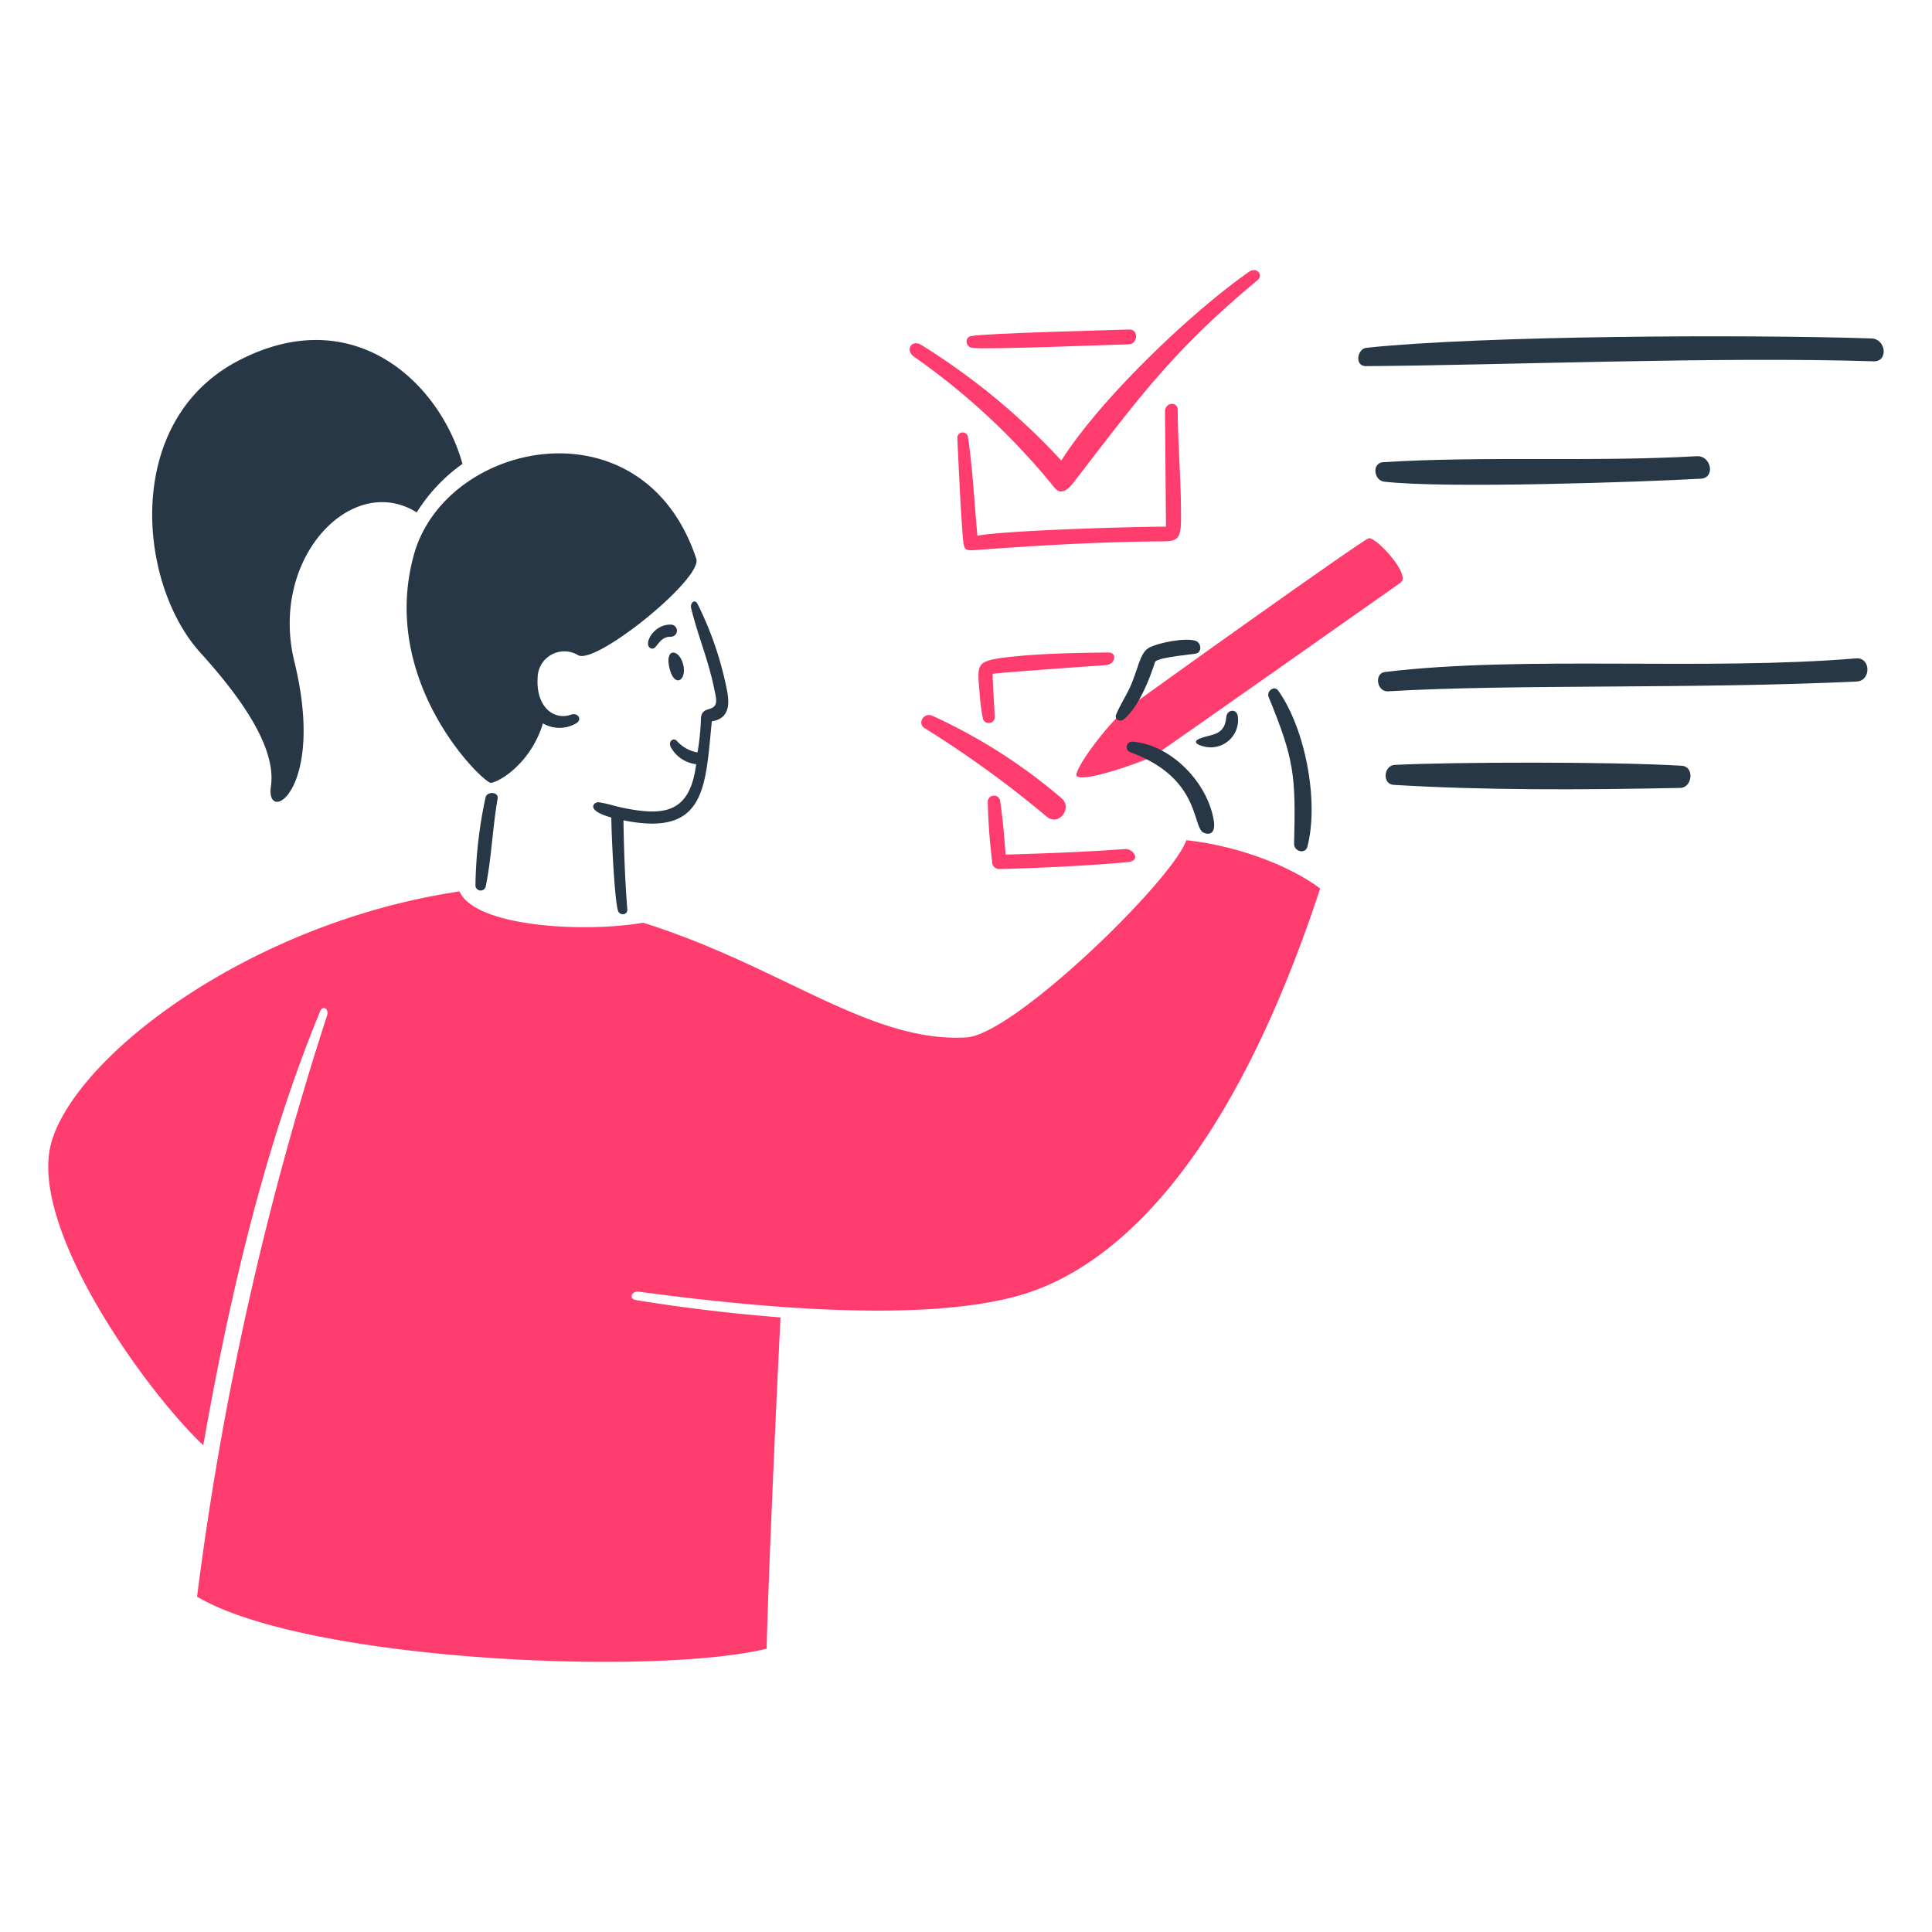
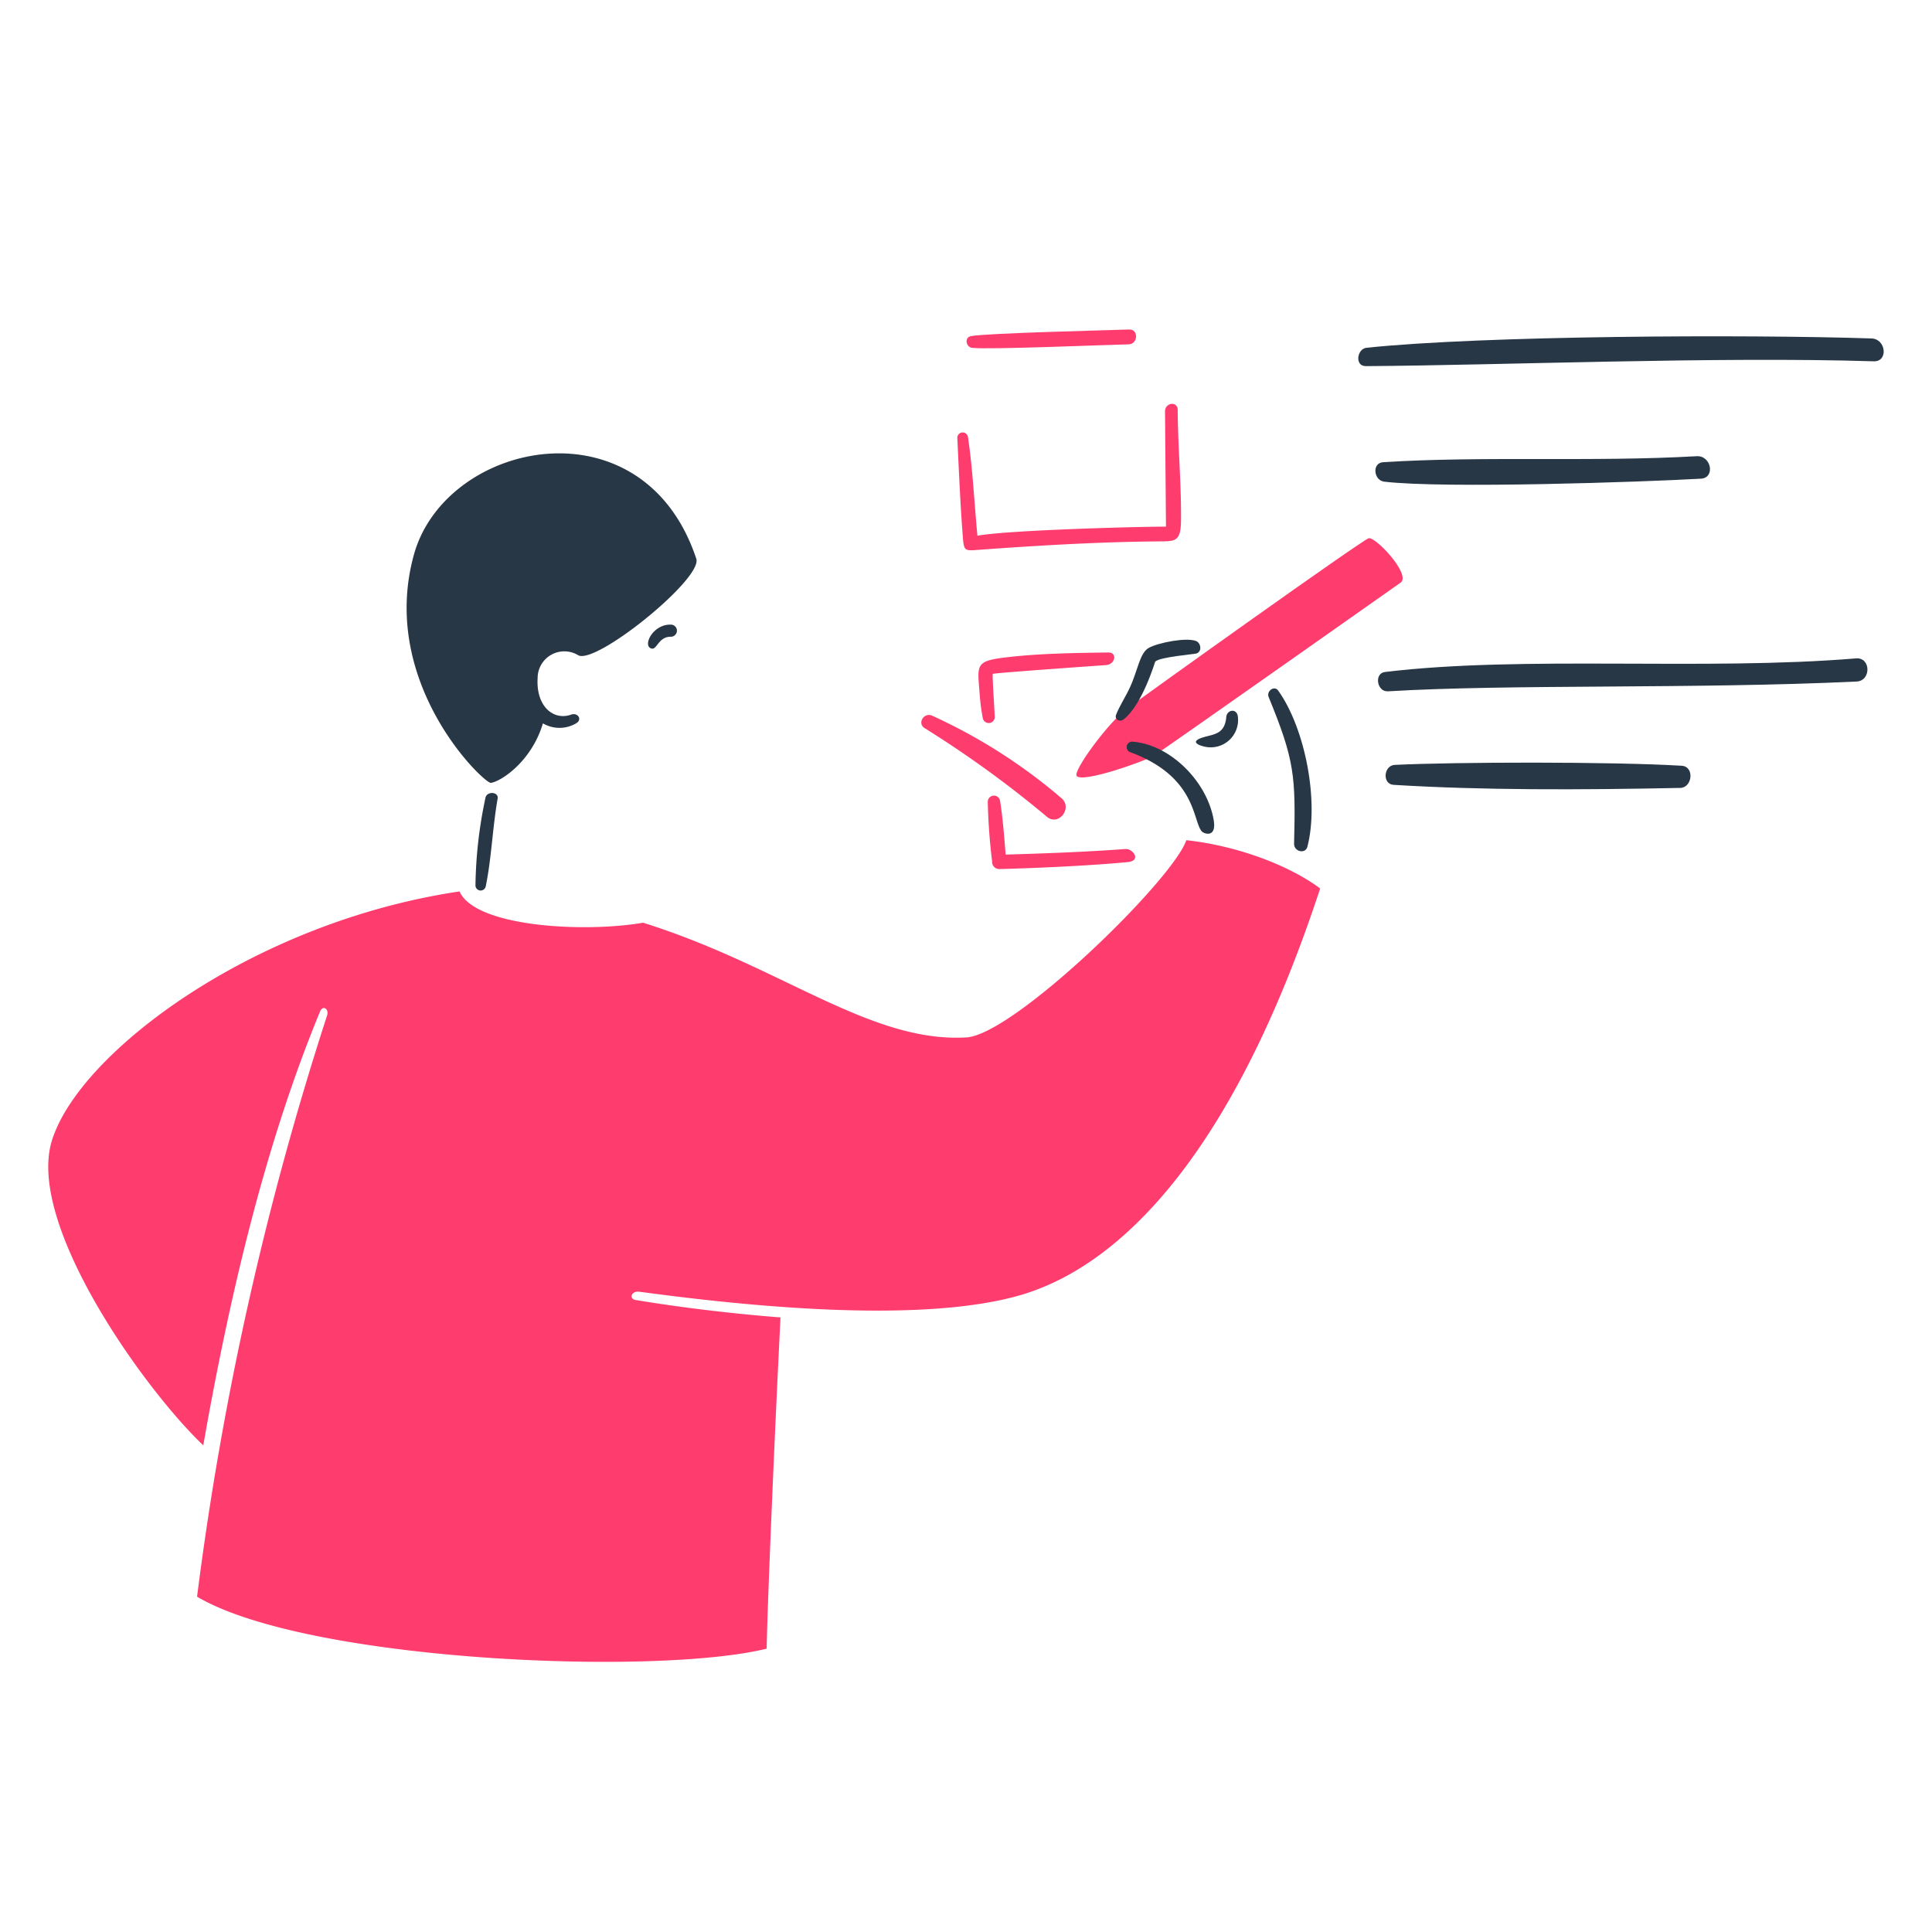
<svg xmlns="http://www.w3.org/2000/svg" viewBox="0 0 300 300" id="Done-1--Streamline-Brooklyn" height="300" width="300">
  <desc>Done 1 Streamline Illustration: https://streamlinehq.com</desc>
  <path d="M212.522 83.58c-1.05 0.3 -34.919 24.494 -37.721 26.619s-8.316 9.633 -7.599 10.319c1.11 1.062 10.602 -2.374 11.873 -3.111s36.666 -25.729 38.4 -26.928 -3.896 -7.197 -4.953 -6.899Z" fill="#ff3c6e" stroke-width="1" />
  <path d="M150.055 161.089c-15.009 0.861 -28.756 -11.1 -50.2 -17.811 -9 1.567 -26.05 0.701 -28.5 -4.856 -32.058 4.749 -59.1 25.05 -63.3 38.7 -4.024 13.061 14.58 38.873 23.509 47.304 3.942 -22.418 9.423 -46.288 18.13 -67.35 0.441 -1.068 1.426 -0.414 1.092 0.618a493.137 493.137 0 0 0 -20.186 90.237c16.95 10.021 70.95 12.361 88.446 8.075 0.143 -7.396 1.187 -32.224 2.15 -51.435 -7.517 -0.6 -15.015 -1.476 -22.453 -2.7 -1.188 -0.195 -0.664 -1.45 0.5 -1.294 13.989 1.878 42.3 5.167 58.65 0.689 10.05 -2.754 30.681 -13.35 47.1 -63.3 -4.749 -3.562 -12.823 -6.637 -20.778 -7.5 -2.172 6.26 -26.775 30.2 -34.16 30.624Z" fill="#ff3c6e" stroke-width="1" />
-   <path d="M141.983 55.428A106.686 106.686 0 0 1 163.758 75.75c0.995 1.181 2.1 0.252 2.85 -0.712 9.969 -12.882 15.3 -20.442 28.626 -31.5 1.05 -0.867 -0.138 -2.136 -1.258 -1.35 -9.134 6.381 -23.177 19.828 -29.172 29.326a104.469 104.469 0 0 0 -21.75 -17.952c-1.537 -0.939 -2.564 0.873 -1.071 1.866Z" fill="#ff3c6e" stroke-width="1" />
  <path d="M150.958 54.015c2.588 0.3 21.37 -0.494 24.3 -0.546 1.461 -0.027 1.569 -2.361 0.084 -2.304 -2.957 0.112 -21.9 0.55 -24.555 1.022 -1.087 0.192 -0.802 1.713 0.171 1.829Z" fill="#ff3c6e" stroke-width="1" />
  <path d="M144.761 111.138c-1.304 -0.588 -2.374 1.187 -1.187 1.923a167.833 167.833 0 0 1 18.997 13.773c1.812 1.513 4.041 -1.369 2.25 -2.897a85.022 85.022 0 0 0 -20.061 -12.799Z" fill="#ff3c6e" stroke-width="1" />
  <path d="M183.386 80.885c0.065 -5.594 -0.482 -11.589 -0.512 -17.217 0 -1.425 -1.983 -1.187 -1.971 0.237q0.074 8.942 0.15 17.87c-4.476 0 -24.672 0.547 -29.28 1.413 -0.486 -5.117 -0.718 -10.274 -1.472 -15.363a0.833 0.833 0 0 0 -1.65 0.131c0.238 4.998 0.45 10.104 0.833 15.102 0.204 2.659 0.213 2.482 2.837 2.292 9.084 -0.661 18.333 -1.2 27.439 -1.282 2.628 -0.026 3.587 0.154 3.625 -3.181Z" fill="#ff3c6e" stroke-width="1" />
  <path d="M172.094 101.319c-5.024 0.065 -10.5 0.143 -15.495 0.711 -5.213 0.6 -4.845 1.038 -4.476 5.736a31.305 31.305 0 0 0 0.474 3.681 0.939 0.939 0 0 0 1.865 0c0 -0.855 -0.416 -6.662 -0.3 -6.804s15.888 -1.249 17.572 -1.365c1.452 -0.101 1.808 -1.978 0.36 -1.959Z" fill="#ff3c6e" stroke-width="1" />
  <path d="M155.28 124.293a0.962 0.962 0 0 0 -1.899 0.167 90.915 90.915 0 0 0 0.676 9.3 1.105 1.105 0 0 0 1.017 1.185c0.15 0.012 11.642 -0.283 20.046 -1.079 2.15 -0.203 0.843 -2.127 -0.416 -2.03 -5.937 0.45 -12.585 0.689 -18.546 0.865 -0.237 -2.888 -0.44 -5.642 -0.879 -8.409Z" fill="#ff3c6e" stroke-width="1" />
  <path d="M104.273 96.996c-2.897 -0.177 -4.619 3.396 -3.063 3.717 0.807 0.167 1.068 -1.853 2.933 -1.841a0.941 0.941 0 0 0 0.131 -1.876Z" fill="#273746" stroke-width="1" />
-   <path d="M108.321 93.791c-0.432 -0.87 -1.2 -0.162 -0.998 0.664 1.273 5.087 2.718 7.92 3.8 13.572 0.582 3.039 -2.195 1.187 -2.28 3.562a37.537 37.537 0 0 1 -0.534 5.25 5.583 5.583 0 0 1 -3.135 -1.71c-0.534 -0.701 -1.46 -0.071 -1.02 0.867a5.162 5.162 0 0 0 3.942 2.671c-0.962 7.65 -5.004 8.088 -11.471 6.75 -1.188 -0.244 -2.377 -0.667 -3.681 -0.843 -0.63 -0.084 -2.25 1.188 1.983 2.374 0 2.055 0.45 12.54 1.033 14.463 0.247 0.807 1.521 0.711 1.449 -0.203 -0.375 -4.75 -0.523 -9.191 -0.6 -13.833 12.9 2.637 12.693 -5.259 13.725 -15.375 2.659 -0.381 2.78 -2.582 2.374 -4.691a52.566 52.566 0 0 0 -4.588 -13.521Z" fill="#273746" stroke-width="1" />
-   <path d="M71.811 72.027c-3.45 -12.48 -16.813 -25.398 -34.8 -16.017s-15.6 34.624 -5.925 45.309c6.078 6.71 11.874 14.628 10.983 20.778s8.575 0.807 3.645 -19.343c-3.94 -16.101 8.928 -29.493 18.996 -23.188a26.4 26.4 0 0 1 7.101 -7.539Z" fill="#273746" stroke-width="1" />
  <path d="M89.763 101.734c2.686 1.595 19.384 -11.877 18.357 -14.973 -8.25 -24.835 -38.931 -18.395 -43.849 -0.63 -5.518 19.933 10.911 35.568 11.957 35.431 1.519 -0.2 6.3 -3.266 8.075 -9.239a5.1 5.1 0 0 0 5.152 0c1.02 -0.581 0.283 -1.739 -0.795 -1.35 -2.628 0.938 -5.462 -1.188 -5.176 -5.723a4.146 4.146 0 0 1 6.28 -3.518Z" fill="#273746" stroke-width="1" />
  <path d="M75.384 123.877a68.802 68.802 0 0 0 -1.555 13.672 0.808 0.808 0 0 0 1.591 0.106c0.909 -4.375 1.05 -9.095 1.853 -13.643 0.191 -1.086 -1.684 -1.193 -1.888 -0.137Z" fill="#273746" stroke-width="1" />
-   <path d="M106.05 103.05c-0.684 -2.379 -2.937 -2.482 -2.054 0.867 0.804 3.033 2.775 1.635 2.054 -0.867Z" fill="#273746" stroke-width="1" />
  <path d="M179.383 102.73c0.716 -0.72 6 -1.131 6.401 -1.258 0.91 -0.3 0.701 -1.639 -0.06 -1.935 -1.531 -0.6 -5.865 0.261 -7.314 1.05s-1.692 3.434 -2.981 6.21c-0.661 1.425 -1.548 2.736 -2.126 4.191 -0.28 0.71 0.576 1.2 1.188 0.712 2.921 -2.301 4.856 -8.934 4.892 -8.97Z" fill="#273746" stroke-width="1" />
  <path d="M175.833 115.163a0.844 0.844 0 0 0 -0.355 1.627c10.334 3.786 9.699 10.675 11.137 12.312 0.31 0.354 2.343 1.11 1.841 -1.8 -1.014 -5.871 -6.627 -11.667 -12.622 -12.139Z" fill="#273746" stroke-width="1" />
  <path d="M196.992 108.228c4.017 9.792 4.215 12.208 3.954 22.8 -0.03 1.188 1.751 1.665 2.066 0.45 1.826 -7.032 -0.312 -18.3 -4.524 -24.234 -0.621 -0.876 -1.866 0.083 -1.496 0.984Z" fill="#273746" stroke-width="1" />
  <path d="M190.415 111.351c-0.235 2.661 -1.915 2.64 -3.562 3.135 -2.058 0.618 -0.891 1.187 0 1.401a4.244 4.244 0 0 0 5.343 -4.749c-0.249 -1.173 -1.68 -0.925 -1.78 0.213Z" fill="#273746" stroke-width="1" />
  <path d="M264.112 74.329c2.28 -0.126 1.614 -3.618 -0.642 -3.49 -16.3 0.924 -32.88 -0.06 -48.681 0.927 -1.8 0.111 -1.484 2.837 0.15 3.027 9.421 1.098 39.972 0.057 49.173 -0.464Z" fill="#273746" stroke-width="1" />
  <path d="M290.613 52.554c-19.422 -0.642 -60.375 -0.45 -78.423 1.449 -1.473 0.15 -1.876 2.861 -0.106 2.85 20.66 -0.129 54.718 -1.513 78.863 -0.75 2.304 0.075 1.924 -3.474 -0.333 -3.549Z" fill="#273746" stroke-width="1" />
  <path d="M288.204 102.233c-23.523 1.95 -51.715 -0.479 -73.152 2.114 -1.698 0.206 -1.272 3.096 0.474 3 19.139 -1.145 47.493 -0.323 72.773 -1.519 2.28 -0.115 2.22 -3.786 -0.095 -3.594Z" fill="#273746" stroke-width="1" />
  <path d="M261.12 118.904c-10.997 -0.657 -35.334 -0.585 -44.55 -0.132 -1.722 0.086 -1.971 2.99 -0.178 3.099 13.726 0.843 28.71 0.8 44.525 0.476 1.866 -0.038 2.257 -3.321 0.204 -3.442Z" fill="#273746" stroke-width="1" />
</svg>